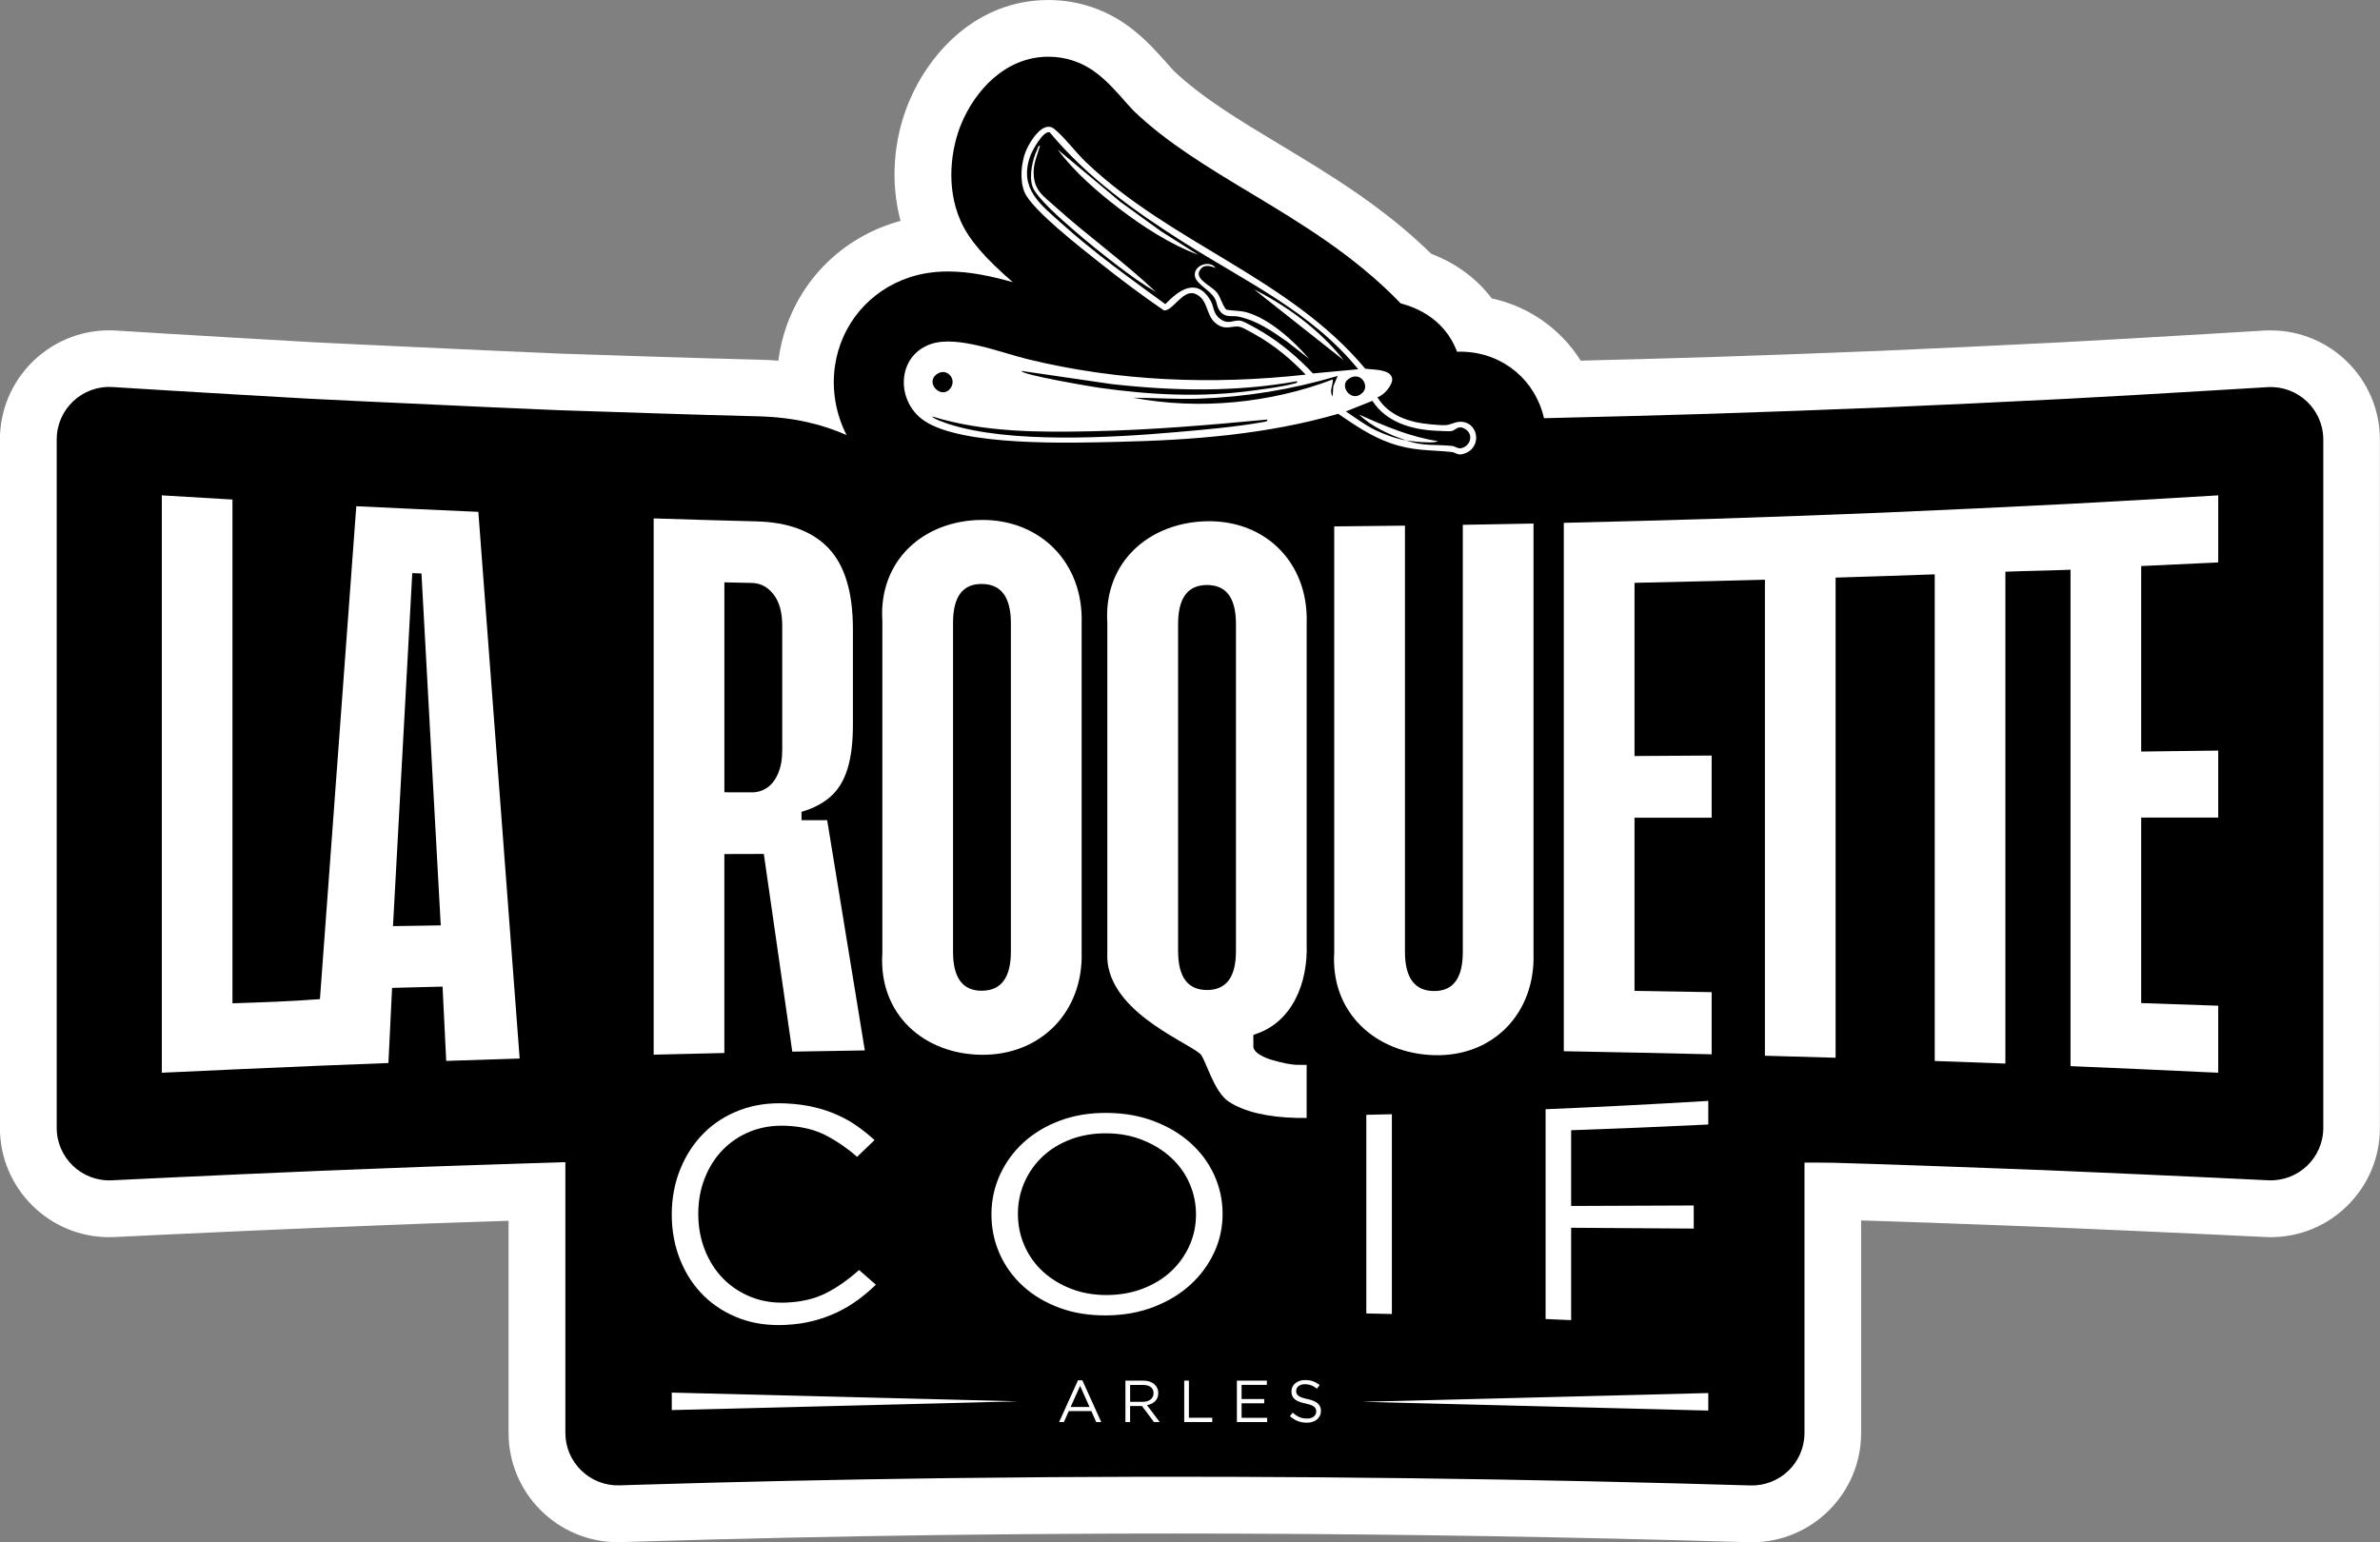
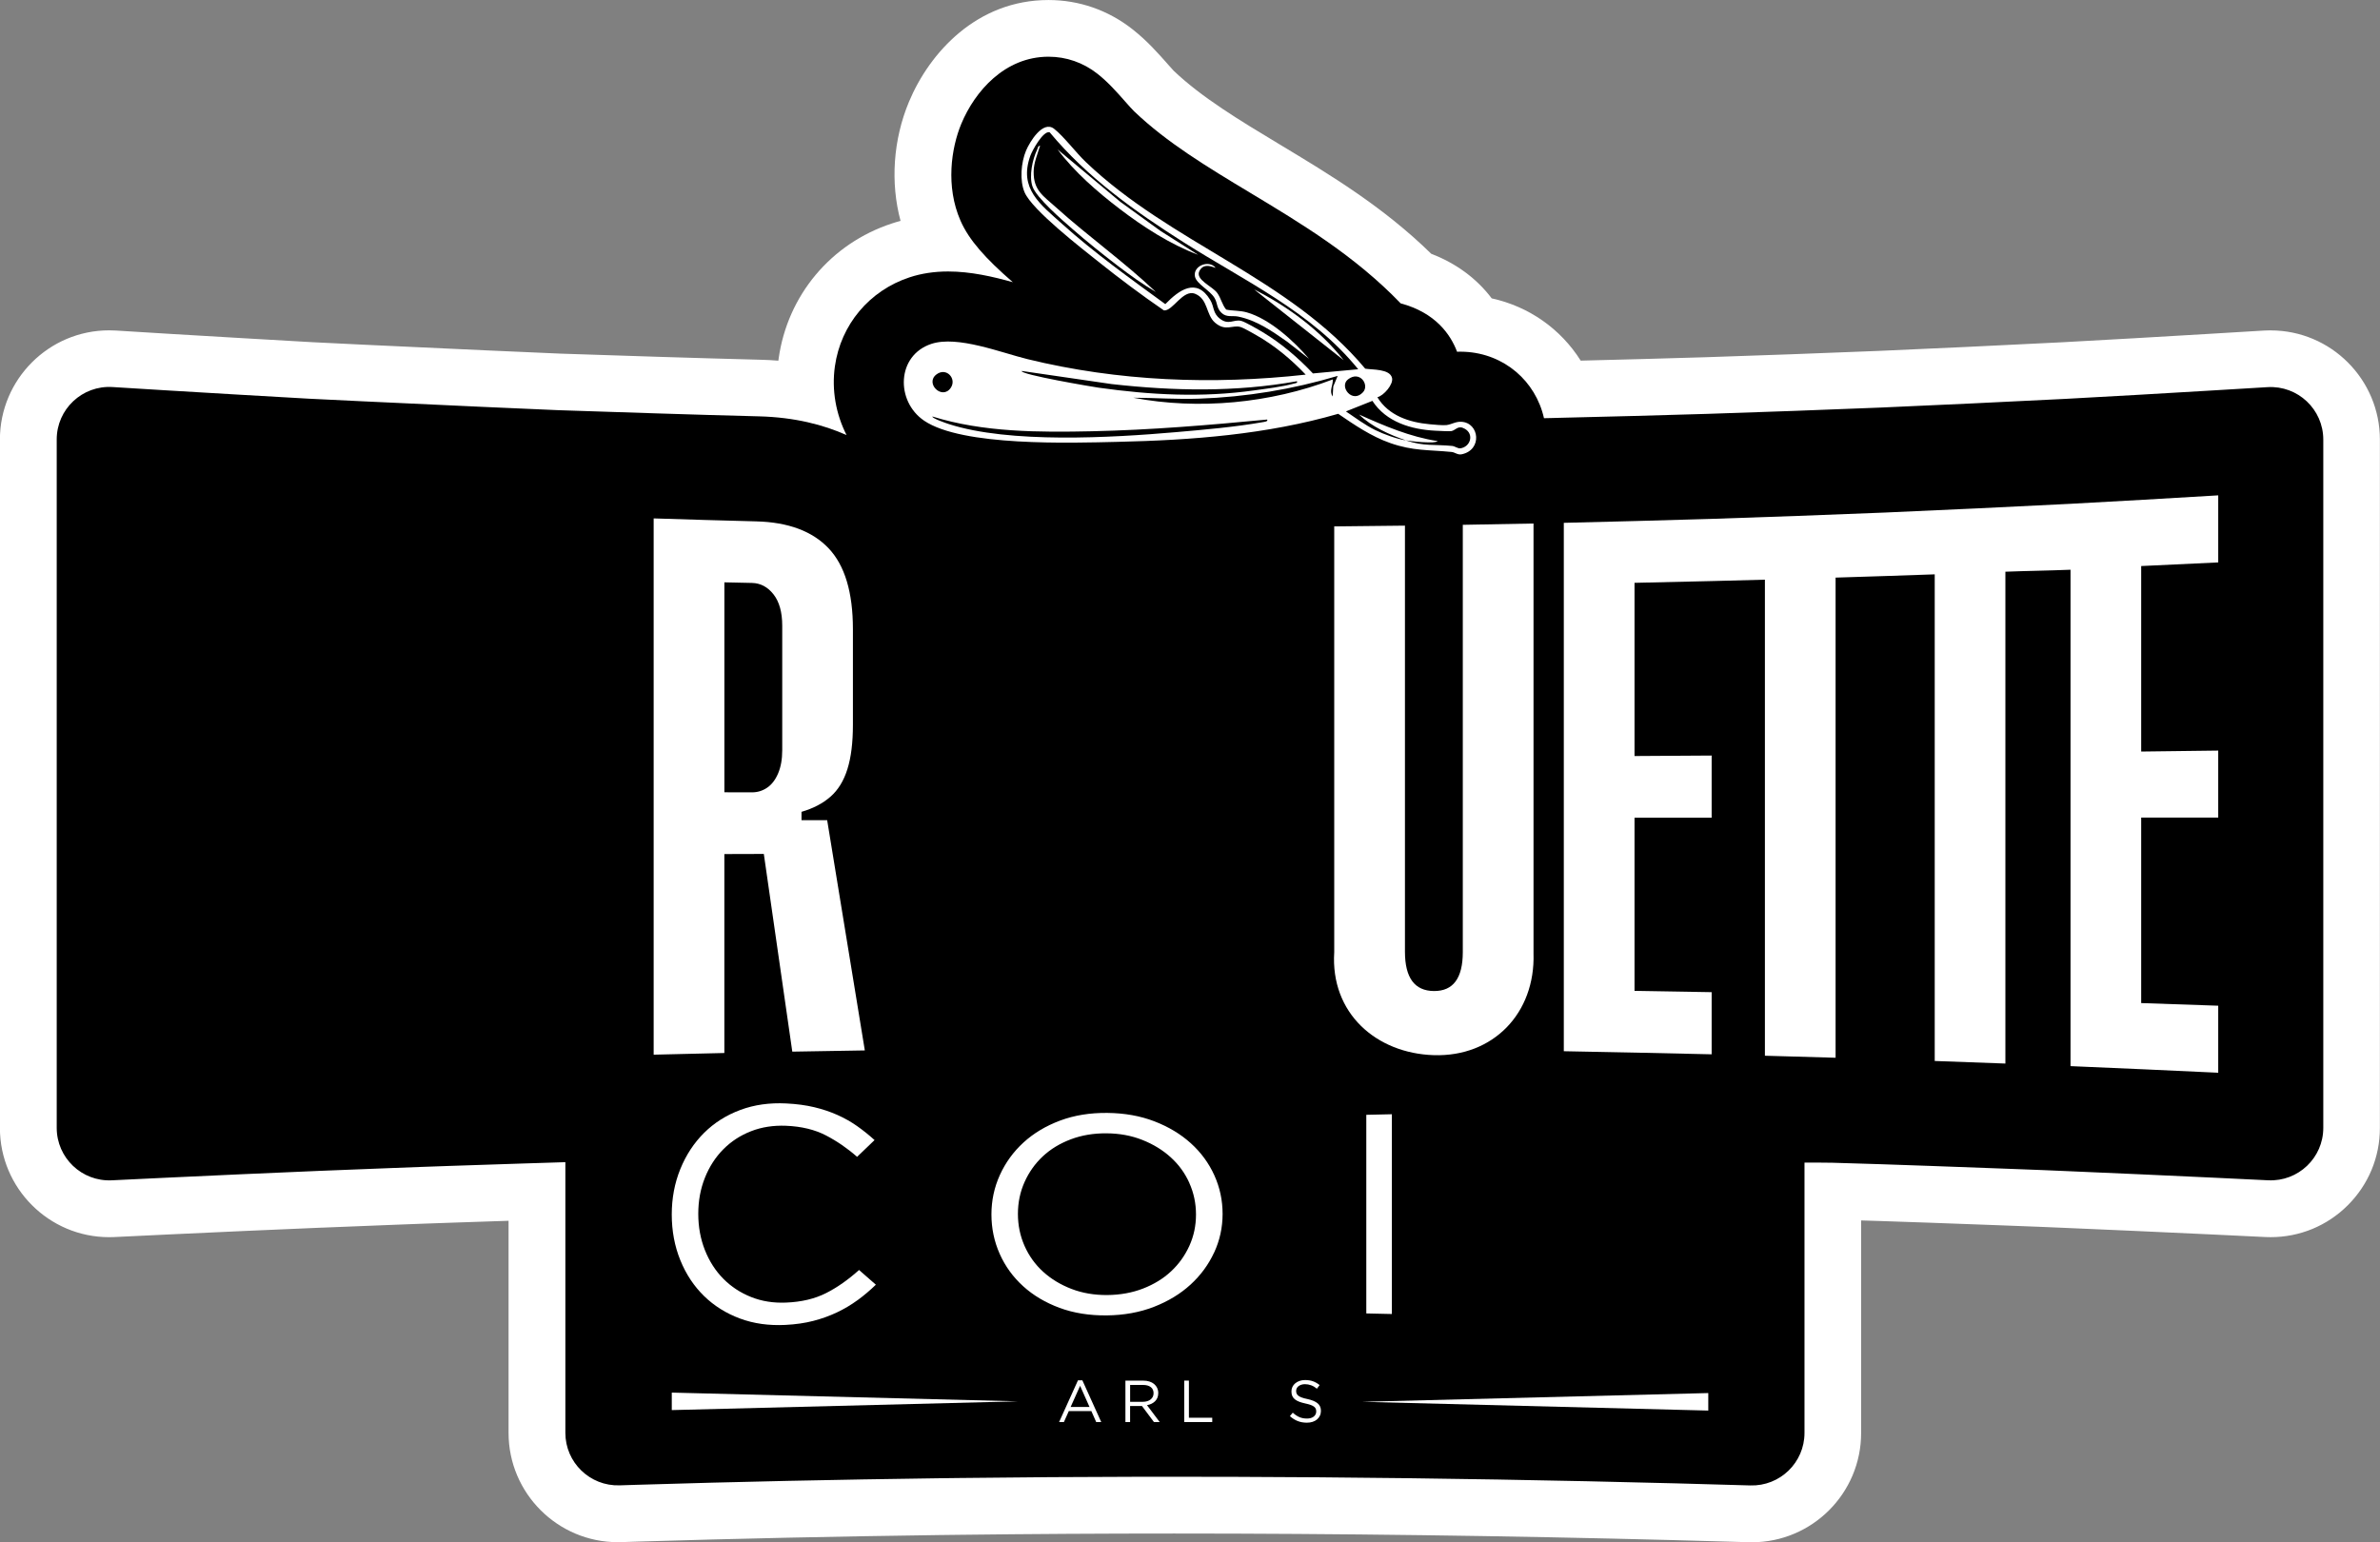
<svg xmlns="http://www.w3.org/2000/svg" id="Calque_2" data-name="Calque 2" viewBox="0 0 839.33 543.95">
  <rect x="0" y="0" width="839.33" height="543.95" fill="#808080" stroke="none" />
  <defs>
    <style>      .cls-1 {        fill: #fff;      }    </style>
  </defs>
  <g id="Calque_1-2" data-name="Calque 1">
    <g>
      <path class="cls-1" d="M800.82,116.52c-.78,0-1.56.02-2.34.07l-19.65,1.18c-17.38,1.05-34.75,2.04-51.54,2.95-22.07,1.12-46.31,2.26-64.8,3.05-21.06.85-41.52,1.6-60.76,2.22-15.09.46-29.93.86-44.28,1.21-7.02-11.15-18.21-19.08-31.38-21.96-5.3-7-12.56-12.37-21.32-15.72-17-16.63-35.59-27.82-53.6-38.66-14.04-8.45-27.3-16.44-37.25-25.91-.46-.48-1.59-1.76-2.16-2.41-3.21-3.64-7.21-8.18-12.4-12.25-8.56-6.72-18.79-10.28-29.59-10.28-25.22,0-41.95,18.55-49.2,35.92-5.59,13.4-6.58,28.56-2.96,41.98-1.04.28-2.07.58-3.08.92-21.48,7.06-36.77,25.31-39.91,47.64-.04.25-.07.5-.1.75-2.06-.17-4.15-.28-6.26-.33-12.37-.32-24.45-.67-35.89-1.03l-34.77-1.13-26.4-1.16c-14.59-.65-28.99-1.31-42.79-1.98l-18.42-.9-24.75-1.43c-9.88-.57-14.8-.86-24.68-1.46l-19.67-1.21c-.79-.05-1.6-.07-2.39-.07-21.23,0-38.51,17.28-38.51,38.52v242.8c0,21.25,17.28,38.53,38.51,38.53.61,0,1.23-.01,1.85-.04l19.4-.93c16.46-.78,35.52-1.63,53.65-2.39h.26c10.11-.42,15.25-.63,25.45-1.01l9.98-.38,10.24-.36c8.22-.29,13.15-.45,20.04-.67v74.83c0,21.24,17.28,38.53,38.52,38.53.41,0,.82,0,1.24-.02l5.94-.19c34.37-1.05,70.03-1.82,105.93-2.3l7.52-.09c24.91-.3,50.34-.45,75.58-.45,57.53,0,116.92.78,176.5,2.33,8.7.23,17.39.47,26.07.73.39.01.77.02,1.16.02,21.25,0,38.53-17.28,38.53-38.53v-74.98l6.31.19,17.63.6c9.89.35,14.84.53,24.73.91l14.22.54,8.52.36c15.33.65,32.27,1.4,51.78,2.32,0,0,9.63.46,19.4.93.62.03,1.24.04,1.85.04h0c10.26,0,19.91-3.99,27.18-11.24,7.3-7.28,11.33-16.97,11.33-27.28v-242.77c0-21.25-17.28-38.53-38.51-38.53Z" />
      <g>
        <path d="M819.33,155.05c0-10.67-8.99-19.14-19.65-18.5-9.89.6-19.65,1.18-19.65,1.18-17.23,1.04-34.67,2.04-51.73,2.96-21.75,1.1-46.08,2.25-65,3.06-20.53.83-41.07,1.58-60.96,2.22-17.2.52-34.6.99-51.72,1.38l-3.32.09-2.8.06c-2.96-13.15-14.06-22.73-27.93-23.42-.51-.03-1.02-.04-1.52-.04-.41,0-.81,0-1.2.02-2.31-6.11-7.64-13.79-19.89-17.06-16.13-16.77-34.89-28.06-53.1-39.02-15.08-9.08-29.32-17.65-40.9-28.72-.69-.66-2.09-2.24-3.21-3.51-2.81-3.19-6-6.81-9.75-9.75-5-3.93-10.96-6-17.23-6-15.4,0-25.98,12.2-30.74,23.62-3.6,8.64-5.58,22.15-.31,34.19,3.01,6.89,8.88,13.41,18.46,21.72-6.92-1.94-14.83-3.78-22.83-3.78-4.85,0-9.42.69-13.57,2.06-14.18,4.66-24.28,16.7-26.35,31.42-1.18,8.4.37,16.86,4.12,24.23-8.16-3.65-18.31-6.28-30.81-6.61-11.96-.31-24.08-.65-36.02-1.04l-34.87-1.14-26.53-1.16c-14.22-.63-28.63-1.3-42.88-1.99l-18.52-.9-24.83-1.43c-9.91-.57-14.85-.86-24.75-1.47,0,0-9.77-.6-19.67-1.21-10.66-.66-19.67,7.8-19.67,18.49,0,76.96,0,242.8,0,242.8,0,10.58,8.84,19.01,19.41,18.51,9.77-.47,19.4-.93,19.4-.93,16.4-.78,35.53-1.63,53.78-2.4,10.31-.42,15.47-.63,25.77-1.01l10.04-.38,10.24-.36c10.31-.36,15.47-.53,25.77-.85l14.97-.47v95.47c0,10.46,8.66,18.85,19.12,18.52,1.99-.06,3.98-.13,5.97-.19,35.58-1.09,71.02-1.84,106.34-2.31,2.5-.02,4.99-.06,7.47-.09,84.9-1.01,169.15-.28,252.85,1.89,8.72.23,17.43.47,26.14.73,10.45.31,19.1-8.06,19.1-18.52v-95.34c2.94.01,7.84-.04,9.85.04l17.15.52,17.64.61c9.92.35,14.89.53,24.79.91l14.3.54,8.52.36c17.31.73,34.76,1.52,51.91,2.32,0,0,9.63.46,19.39.93,10.57.5,19.41-7.92,19.41-18.5,0-76.77,0-242.77,0-242.77Z" />
        <g>
          <path class="cls-1" d="M485.74,140.1c3.95,6.51,11.28,8.88,18.47,9.54,1.43.13,4.67.45,5.93.29,1.87-.25,3.16-1.27,5.2-1.16,6.42.32,7.51,9.97.11,11.47-1.4.28-2.35-.7-3.5-.82-8.03-.8-13.61-.31-21.68-3.15-6.69-2.35-12.54-6.35-18.34-10.31-25.31,7.32-51.57,9.29-77.73,9.89-16.66.39-54.89,1.65-68.32-7.48-10.08-6.86-9.74-23.03,2.61-27.09,9.21-3.02,24.56,3.12,33.85,5.39,32.11,7.86,65.27,9.1,98.13,5.47-5.15-5.4-10.94-10.25-17.45-13.93-1.29-.73-4.36-2.52-5.58-2.88-2.81-.81-5.22,1.7-8.95-1.52-3.26-2.82-2.38-8.25-6.96-10.16-4.37-1.81-7.93,6.2-11.08,5.83-7.8-5.35-15.62-11.2-23.07-17.15-6.03-4.82-23.29-18.18-26.02-24.42-1.84-4.2-1.26-10.61.48-14.77,1.3-3.11,5.95-10.81,9.91-7.7,3.4,2.67,7.68,8.38,11.15,11.69,30.13,28.81,71.68,40.78,98.56,72.91,2.52.42,8.65.03,9.45,3.24.57,2.28-2.95,6.29-5.15,6.82ZM370.17,46.66c-2.28-.67-6.17,6.49-6.82,8.31-4.16,11.63,3.58,17.13,11.27,24.06,11.28,10.16,24.09,19.3,36.34,28.24,4.87-5.03,11-9.44,15.82-1.5,1.52,2.49.8,4.62,3.5,6.69,3.01,2.3,4.78.14,7.36.7,1.39.3,6.2,3.12,7.69,4.02,6.58,3.96,12.43,8.96,17.69,14.54l15.96-1.48c-16.36-20.21-40-31.1-61.41-44.68-17.34-10.99-34.16-22.97-47.4-38.9ZM330.28,132.04c-4.21,3.14,1.98,9.2,5.01,4.76,2.2-3.22-1.52-7.36-5.01-4.76ZM457.38,134.47c-21.73,3.89-43.49,3.45-65.33,1l-31.75-4.63c-.56,1.28,25.37,5.66,27.14,5.9,18.44,2.59,36.38,3.55,54.9.95,4.21-.59,9.92-1.27,13.92-2.38.44-.12,1.51-.19,1.11-.84ZM446.88,147.98c-20.51,1.96-41.14,3.69-61.75,4.13-18.7.4-38.36.4-56.31-5.21-.2.65,5.08,2.45,5.81,2.68,21.36,6.9,57.36,4.82,79.91,2.86,9.94-.86,21.11-1.83,30.88-3.56.43-.08,1.86-.19,1.46-.91ZM471.75,132.59c-15.95,4.75-32.32,7.45-48.92,8.02-7.75.27-15.48-.29-23.22-.33,23.11,4.39,48.36,1.97,70.4-6.45.19,2.04-1.39,3.97-.04,6.01l.23-3.56,1.55-3.7ZM475.39,133.81c-3.26,2.52,1.52,8.66,5.29,4.53,2.37-2.59-1.12-7.77-5.29-4.53ZM495.86,155.35c6.27,2.13,10.19,1.33,16.26,1.94.96.1,2.06.96,2.85.85,3.6-.48,4.96-4.97,1.65-6.88-2.45-1.42-3.16.44-4.73.79-.62.14-4.65-.08-5.68-.13-8.47-.42-17.38-3.04-22.22-10.53l-9.34,3.72c3.38,2.27,6.7,4.79,10.37,6.59,3.07,1.51,7.59,3.13,10.85,3.64-5.76-1.96-12.18-4.84-16.56-9.12,8.92,4.01,18,7.88,27.74,9.37-.87.55-2.62.44-3.66.43-2.22-.02-5.32-.34-7.52-.69Z" />
          <path class="cls-1" d="M366.8,51.36c-.89,3.02-2.22,5.92-2.27,9.15-.1,6.67,3.43,8.6,7.86,12.61,11.42,10.3,24.09,19.26,35.24,29.87-4.68-2.73-9.18-5.98-13.49-9.27-5.19-3.97-10.89-8.54-15.8-12.83-3.58-3.13-12.87-11.1-14.23-15.13-1.26-3.73,0-9.54,1.67-13.02.27-.56.2-1.21,1-1.37Z" />
          <path class="cls-1" d="M422.46,89.84c-9.82-3.69-19.34-9.85-27.69-16.23-7.84-5.99-15.88-12.98-21.8-20.89l22.09,18.45,14.22,10.29,13.19,8.37Z" />
          <path class="cls-1" d="M428.67,94.41c-.1.31-4-2.23-5.69,1.18-1.53,3.09,4.55,5.34,6.29,7.74,1.33,1.82,1.7,4.13,3.16,5.87,2.47.49,4.75.27,7.27.98,8,2.26,16.64,10.1,21.93,16.36l-7.72-6.04c-5.4-3.77-10.74-7.52-17.3-8.85-1.96-.4-4.07.41-5.85-1.32s-1.33-3.38-2.45-5.25c-1.61-2.69-6.34-4.92-6.89-7.52-.8-3.79,4.89-6.02,7.25-3.15Z" />
          <path class="cls-1" d="M473.84,127.03l-31.55-24.94c11.82,6,23.31,14.41,31.55,24.94Z" />
        </g>
        <g>
          <g>
-             <path class="cls-1" d="M125.65,178.55c-4.3,57.99-8.58,115.99-12.83,173.98,0-.04,0-.08,0-.12-10.81.82-19.97,1.11-30.84,1.47,0-59.23,0-118.45,0-177.68-9.96-.57-14.95-.87-24.91-1.48,0,67.88,0,135.77,0,203.65,17.36-.82,36.66-1.68,54.02-2.41,10.35-.42,15.53-.63,25.89-1.02.52-10.61.78-15.9,1.29-26.5,7.12-.18,10.68-.27,17.8-.45.52,10.49.78,15.73,1.29,26.21,10.36-.36,15.54-.53,25.9-.86-4.88-64.27-9.74-128.53-14.57-192.8-14.35-.63-28.7-1.3-43.05-1.99ZM138.59,326.66c2.26-41.5,4.53-83,6.8-124.51,1.29.05,1.94.07,3.24.12,2.26,41.37,4.53,82.75,6.8,124.12-6.73.1-10.1.16-16.83.27Z" />
            <path class="cls-1" d="M282.66,289.31v-2.97c4.1-1.18,7.5-2.96,10.2-5.32,2.7-2.36,4.7-5.61,5.99-9.75,1.3-4.13,1.94-9.35,1.94-15.66,0-.39,0-11.62,0-33.69,0-13-2.86-22.5-8.58-28.53-5.72-6.03-14.2-9.19-25.42-9.49-12.09-.31-24.18-.66-36.27-1.05,0,63.05,0,126.1,0,189.15,9.97-.25,14.96-.37,24.93-.59,0-23.39,0-46.78,0-70.17,5.57-.02,8.35-.03,13.92-.04,3.34,23.24,6.69,46.49,10.04,69.73,10.23-.19,15.35-.28,25.58-.43-4.44-27.07-8.86-54.13-13.28-81.2-3.63,0-5.44,0-9.07,0ZM275.86,264.65c0,3.17-.49,5.89-1.46,8.16-.97,2.27-2.27,3.96-3.89,5.04-1.62,1.09-3.4,1.63-5.34,1.62-3.89,0-5.83-.01-9.71-.02,0-24.68,0-49.37,0-74.05,3.89.09,5.83.13,9.71.21,3.02.06,5.56,1.41,7.61,4.02,2.05,2.61,3.08,6.3,3.08,11.05v43.97Z" />
-             <path class="cls-1" d="M381.45,219.7c.63-21.07-14.4-36.4-35.14-36.31-20.46.09-36.55,14.18-35.14,35.72v117.09c-1.4,21.54,14.68,35.7,35.14,35.84,20.75.15,35.77-15.17,35.14-36.24v-116.11ZM346.3,349.45c-6.8.05-10.2-4.52-10.2-13.73,0-38.68,0-77.37,0-116.05,0-9.2,3.4-13.77,10.2-13.7,6.8.07,10.2,4.69,10.2,13.87,0,38.59,0,77.18,0,115.76,0,9.19-3.4,13.79-10.2,13.84Z" />
-             <path class="cls-1" d="M460.81,332.89v-113.2c.64-21.06-14.41-36.23-35.15-35.84-20.31.38-36.54,14.37-35.15,35.88,0,38.68,0,77.37,0,116.05-1.24,20.25,27.15,31.15,32.72,35.9,1.89,1.61,4.7,13.44,10.2,16.96,5.51,3.52,13.44,5.39,23.81,5.66.65,0,1.83.01,3.56.02,0-7.49,0-11.23,0-18.72-1.3,0-1.94-.01-3.24-.02-1.08,0-2.38-.16-3.89-.46-1.51-.3-3.13-.7-4.86-1.19-1.73-.49-3.24-1.13-4.53-1.92-1.3-.78-2.06-1.66-2.27-2.64v-4.38c13.96-4.14,19.32-18.7,18.79-32.1ZM435.87,335.47c0,9.16-3.4,13.72-10.2,13.72-6.8,0-10.2-4.57-10.2-13.73,0-38.46,0-76.92,0-115.39,0-9.15,3.4-13.73,10.2-13.73,6.8,0,10.2,4.56,10.2,13.72,0,38.47,0,76.94,0,115.41Z" />
            <path class="cls-1" d="M540.81,184.65c-9.98.2-14.96.3-24.94.46,0,50.23,0,100.47,0,150.7,0,9.23-3.4,13.8-10.2,13.74-6.8-.06-10.2-4.68-10.2-13.88,0-50.09,0-100.18,0-150.27-9.98.13-14.96.18-24.94.27,0,50.06,0,100.12,0,150.17-1.38,21.52,14.82,35.71,35.14,36.33,20.91.64,35.79-14.79,35.14-35.87v-151.66Z" />
            <path class="cls-1" d="M782.28,198.36v-23.64c-17.36,1.05-34.72,2.04-52.09,2.98-20.5,1.04-44.88,2.21-65.38,3.08-20.45.83-40.9,1.58-61.36,2.24-17.32.52-34.64.98-51.96,1.39,0,62.12,0,124.25,0,186.37,17.38.32,34.76.68,52.14,1.09,0-8.77,0-13.15,0-21.92-10.88-.2-16.32-.29-27.2-.45,0-20.36,0-40.73,0-61.09,10.88,0,16.32,0,27.2,0v-21.92c-10.88.07-16.32.11-27.2.17v-61.09c10.88-.23,16.32-.35,27.2-.62,7.42-.18,11.25-.28,18.78-.49,0,55.97,0,111.94,0,167.91,9.97.27,14.96.41,24.93.71v-169.35c7.12-.22,10.93-.34,17.6-.56,6.52-.21,10.32-.35,17.36-.59,0,57.21,0,114.43,0,171.64,9.97.35,14.95.53,24.92.91,0-57.83,0-115.65,0-173.48,7.64-.3,15.34-.38,22.97-.7v175.09c17.36.73,34.73,1.51,52.09,2.33v-23.64c-10.87-.39-16.3-.57-27.17-.93v-65.43c10.87,0,16.3,0,27.17,0v-23.63c-10.87.14-16.3.21-27.17.34v-65.43c10.87-.49,16.3-.75,27.17-1.28Z" />
          </g>
          <g>
            <path class="cls-1" d="M302.43,458.58c-2.25,1.64-4.66,3.08-7.25,4.31-2.59,1.23-5.36,2.23-8.33,3-2.97.77-6.27,1.25-9.92,1.43-5.78.28-11.1-.45-15.97-2.26-4.87-1.81-9.09-4.44-12.66-7.92-3.57-3.48-6.37-7.7-8.38-12.65-2.01-4.95-3.02-10.35-3.02-16.13,0-5.71,1.01-11.07,3.02-16.02,2.01-4.95,4.81-9.21,8.38-12.76,3.57-3.55,7.83-6.24,12.77-8.08,4.94-1.85,10.34-2.59,16.2-2.3,3.65.18,6.94.62,9.87,1.32,2.93.7,5.65,1.61,8.16,2.73,2.51,1.12,4.83,2.43,6.96,3.93,2.13,1.5,4.18,3.15,6.16,4.94-2.46,2.35-3.7,3.53-6.16,5.91-3.42-3.01-7.09-5.53-11.01-7.57-3.92-2.03-8.61-3.17-14.09-3.39-4.41-.17-8.5.45-12.26,1.91-3.76,1.46-7.03,3.58-9.81,6.38-2.78,2.8-4.94,6.15-6.5,10.05-1.56,3.9-2.34,8.15-2.34,12.73s.78,8.85,2.34,12.79c1.56,3.93,3.72,7.3,6.5,10.11,2.77,2.8,6.04,4.94,9.81,6.44,3.76,1.5,7.85,2.14,12.26,1.96,5.48-.21,10.19-1.34,14.15-3.34,3.95-2,7.83-4.73,11.64-8.16,2.37,2.09,3.56,3.12,5.93,5.19-2.05,1.99-4.2,3.81-6.45,5.46Z" />
            <path class="cls-1" d="M428.18,441.76c-1.98,4.29-4.76,8.07-8.33,11.34-3.58,3.28-7.88,5.88-12.9,7.84-5.02,1.95-10.58,2.96-16.67,3.02-6.09.06-11.63-.82-16.61-2.66-4.99-1.85-9.27-4.38-12.84-7.63-3.58-3.25-6.34-7.05-8.28-11.42-1.94-4.36-2.91-9.01-2.91-13.9s.99-9.54,2.97-13.9c1.98-4.36,4.75-8.19,8.33-11.47,3.58-3.28,7.88-5.85,12.9-7.73,5.02-1.88,10.58-2.77,16.67-2.71,6.09.06,11.63,1.05,16.61,2.97,4.98,1.92,9.27,4.5,12.85,7.74,3.58,3.24,6.34,7.01,8.28,11.3s2.91,8.83,2.91,13.61-.99,9.33-2.97,13.61ZM419.44,417.24c-1.56-3.47-3.75-6.49-6.57-9.04-2.82-2.56-6.15-4.6-9.99-6.12-3.84-1.53-8.05-2.31-12.62-2.34-4.57-.04-8.77.66-12.62,2.11-3.84,1.45-7.13,3.44-9.87,6-2.74,2.56-4.89,5.59-6.45,9.07-1.56,3.48-2.34,7.24-2.34,11.24s.78,7.77,2.34,11.29,3.75,6.56,6.56,9.12c2.82,2.56,6.15,4.57,9.99,6.05,3.84,1.48,8.05,2.19,12.62,2.16,4.57-.04,8.77-.8,12.62-2.29,3.84-1.49,7.14-3.51,9.88-6.07,2.74-2.56,4.89-5.56,6.45-8.99s2.34-7.12,2.34-11.05-.78-7.63-2.34-11.1Z" />
            <path class="cls-1" d="M490.86,393.01c0,23.49,0,46.97,0,70.46-3.61-.09-5.41-.13-9.02-.2,0-23.35,0-46.71,0-70.06,3.61-.07,5.41-.11,9.02-.2Z" />
-             <path class="cls-1" d="M602.44,396.63c-16.11.79-32.24,1.46-48.36,2.02,0,10.68,0,16.03,0,26.71,17.3-.06,25.94-.09,43.23-.17v8.15c-17.29-.13-25.93-.19-43.23-.29,0,13.03,0,19.55,0,32.58-3.6-.16-5.41-.24-9.01-.39v-74c19.13-.8,38.26-1.78,57.37-2.94,0,3.33,0,5,0,8.33Z" />
          </g>
        </g>
        <g>
          <path class="cls-1" d="M388.37,501.59h-1.78l-1.71-3.87h-7.96l-1.73,3.87h-1.69l6.66-14.73h1.55l6.66,14.73ZM380.91,488.8l-3.34,7.46h6.66l-3.32-7.46Z" />
          <path class="cls-1" d="M406.96,501.59l-4.24-5.68h-4.18v5.68h-1.65v-14.62h6.29c.81,0,1.54.1,2.18.31.65.21,1.2.5,1.66.89s.81.84,1.07,1.38c.25.54.38,1.13.38,1.79,0,.61-.1,1.16-.29,1.64-.2.48-.47.9-.83,1.25-.36.36-.78.65-1.26.89-.49.24-1.02.4-1.59.5l4.49,5.97h-2.03ZM405.83,489.25c-.66-.51-1.58-.76-2.76-.76h-4.52v5.95h4.5c.54,0,1.05-.07,1.51-.21.46-.14.86-.34,1.19-.6.33-.26.6-.58.79-.95s.28-.8.28-1.28c0-.92-.33-1.64-.98-2.15Z" />
          <path class="cls-1" d="M417.63,486.96h1.65v13.1h8.23v1.52h-9.88v-14.62Z" />
-           <path class="cls-1" d="M446.78,488.47h-8.92v4.99h7.98v1.5h-7.98v5.12h9.02v1.5h-10.68v-14.62h10.57v1.5Z" />
          <path class="cls-1" d="M457.28,491.54c.11.28.31.53.61.76.29.23.7.44,1.21.63s1.18.37,1.98.53c1.63.36,2.83.86,3.6,1.51.77.64,1.16,1.53,1.16,2.66,0,.63-.12,1.2-.37,1.72s-.59.96-1.02,1.32c-.43.36-.96.64-1.57.84-.61.2-1.28.29-2.01.29-1.17,0-2.24-.19-3.21-.57-.97-.38-1.89-.96-2.77-1.75l1.02-1.21c.77.7,1.54,1.22,2.32,1.56.78.34,1.68.51,2.69.51s1.78-.23,2.37-.69c.59-.46.89-1.07.89-1.82,0-.35-.06-.66-.17-.93-.11-.27-.31-.52-.59-.74-.28-.22-.67-.42-1.16-.61-.5-.18-1.13-.36-1.9-.52-.84-.18-1.57-.39-2.19-.63-.62-.24-1.13-.52-1.54-.86-.41-.33-.7-.72-.9-1.17s-.29-.98-.29-1.59.12-1.12.35-1.61.57-.91,1-1.27.94-.63,1.53-.84c.58-.2,1.22-.3,1.92-.3,1.07,0,2.01.15,2.81.44.8.29,1.58.74,2.33,1.33l-.96,1.28c-.68-.56-1.37-.96-2.06-1.21-.69-.25-1.41-.38-2.16-.38-.47,0-.9.06-1.28.19s-.71.29-.98.5c-.27.21-.48.46-.63.75-.15.29-.22.61-.22.94s.06.66.17.94Z" />
        </g>
        <polygon class="cls-1" points="236.91 491.19 358.99 494.27 236.91 497.36 236.91 491.19 236.91 491.19" />
        <polygon class="cls-1" points="480.35 494.44 602.44 491.35 602.44 497.53 480.35 494.44 480.35 494.44" />
      </g>
    </g>
  </g>
</svg>